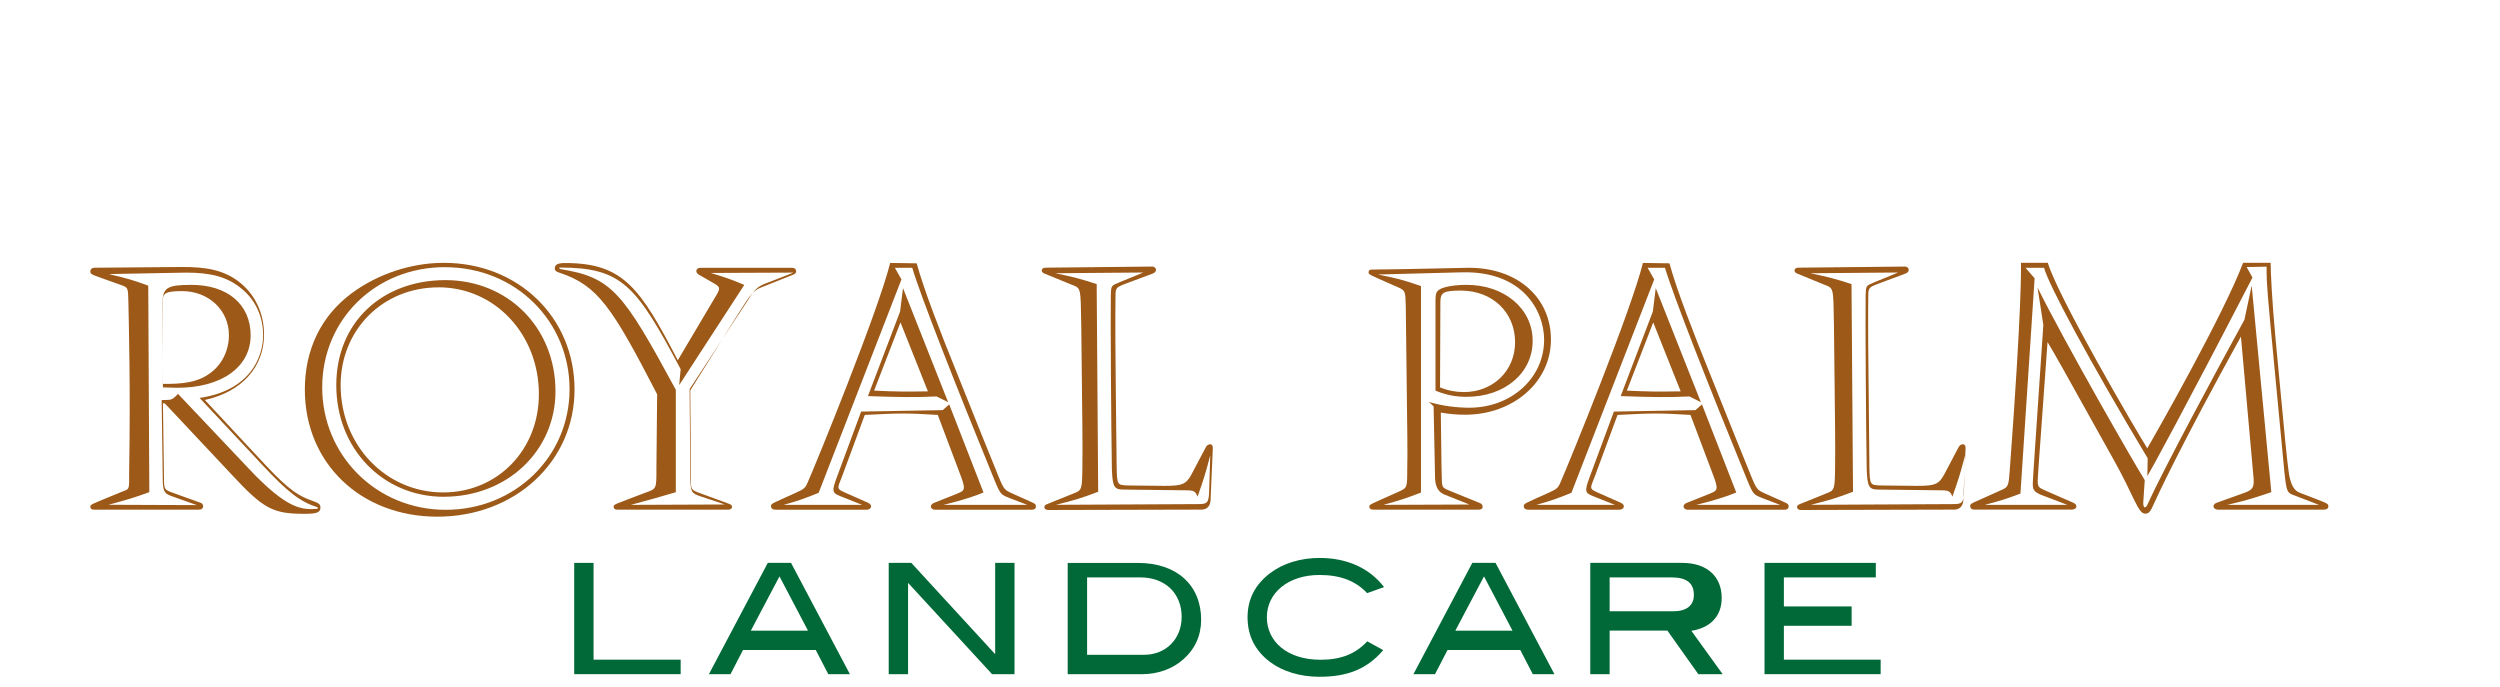
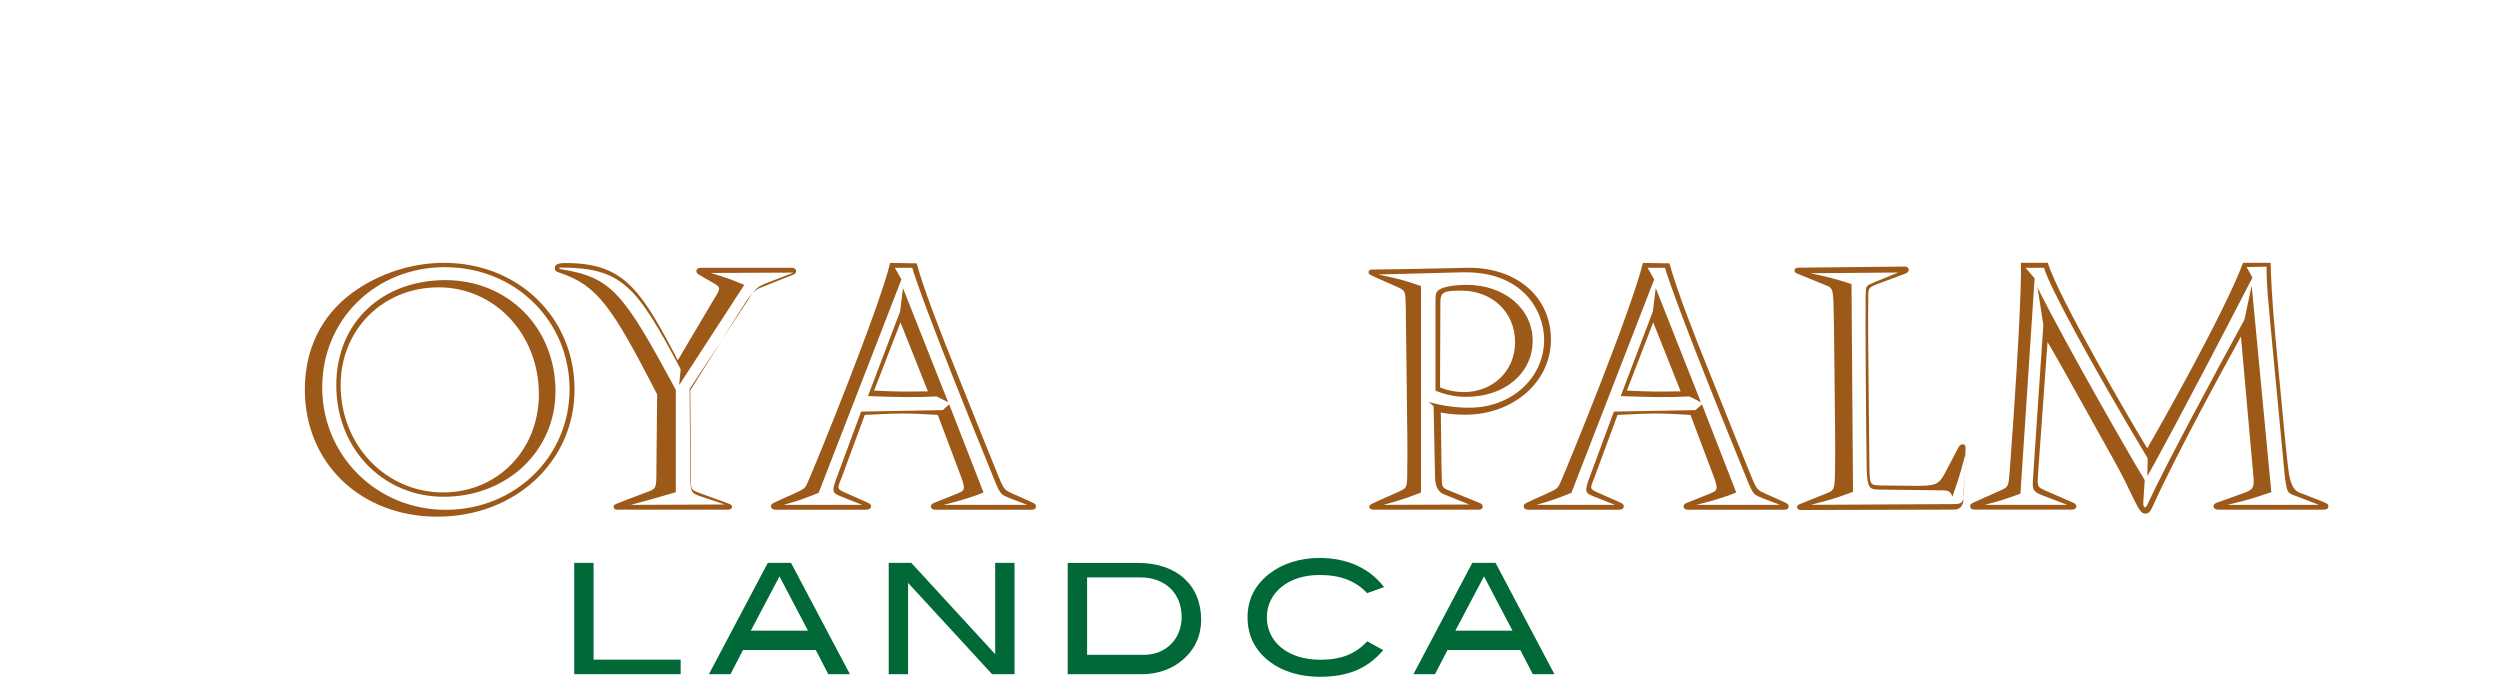
<svg xmlns="http://www.w3.org/2000/svg" id="Layer_1" version="1.1" viewBox="0 0 516.67 142">
  <defs>
    <style>
      .st0 {
        fill: none;
      }

      .st1 {
        fill: #006937;
      }

      .st2 {
        display: none;
      }

      .st3 {
        fill: #9d5918;
      }
    </style>
  </defs>
  <g>
    <g>
-       <path class="st3" d="M33.89,98.89c0,2.25.07,2.32,1.95,3l5.62,2.02c.75.22.75,1.42-.3,1.42h-21.74c-.52,0-.75-.23-.75-.6,0-.53.15-.45,6.45-3.07,1.72-.67,1.57-.3,1.57-4.12.3-17.32-.08-30.88-.15-34.86-.08-3.45,0-3.22-1.87-3.9-5.77-2.1-6-1.95-6-2.7,0-.45.37-.75.82-.75l17.83-.15c5.52-.07,8.96.75,11.87,2.91,3.43,2.54,5.38,6.57,5.38,11.05,0,6.72-4.63,11.87-12.24,13.52l12.47,13.37c5.15,5.52,7.17,6.57,9.78,7.47,1.42.52,1.64.75,1.64,1.42,0,.97-.75,1.27-3.21,1.27-6.65,0-8.51-.97-15.23-8.21l-13.74-14.63h-.37l.22,15.55ZM36.81,81.42l14.69,15.52c8.02,8.51,11.02,8.43,14.16,8.21v-.3c-3.58-1.12-6.19-3.13-11.42-8.73l-12.99-13.88c10.3-1.49,13.13-8.28,13.13-12.99,0-3.95-1.72-7.54-4.78-9.85-2.76-2.16-5.97-3.06-11.12-3.06-.9,0-3.28.07-15.97.3,3.73.9,4.85,1.19,8.13,2.39l.22,42.68c-3.51,1.27-4.63,1.57-8.43,2.61l18.25.07-5.25-1.87c-1.5-.52-1.8-1.04-1.8-3.8l-.22-16.04c2.02-.07,2.02.15,3.37-1.27ZM33.59,62.75c0-3.28.9-3.88,5.97-3.88,7.46,0,12.24,4.03,12.24,10.45s-5.89,10.9-15.37,10.82l-2.76-.08-.07-17.31ZM35.23,79.33c3.66-.07,6.12-.67,8.13-2.16,2.46-1.72,3.95-4.7,3.95-7.91,0-5.15-4.18-9.1-9.7-9.1-4.18,0-3.96.75-3.96,2.76v16.42h1.57Z" />
      <path class="st3" d="M90.39,106.78c-15.82,0-27.39-11.04-27.39-26.27,0-8.28,3.36-15.22,9.7-19.92,5.37-3.96,12.24-6.27,19.03-6.27,15.37,0,27.01,11.27,27.01,26.19s-12.31,26.27-28.36,26.27ZM91.96,55.21c-14.33,0-25.37,10.82-25.37,24.85s11.19,25.3,25.52,25.3,25.6-10.97,25.6-24.92-11.04-25.22-25.74-25.22ZM91.74,102.67c-12.61,0-22.24-9.93-22.24-23.06s9.63-21.72,22.54-21.72,22.76,9.78,22.76,22.98c0,12.31-10,21.79-23.06,21.79ZM90.62,59.39c-11.49,0-20.22,8.73-20.22,20.22,0,12.39,9.33,22.16,21.19,22.16,11.19,0,19.78-8.73,19.78-20.3,0-12.39-9.1-22.09-20.74-22.09Z" />
      <path class="st3" d="M142.81,100.09c.07.97.29,1.27,1.55,1.72l6.34,2.32c.37.15.59.3.59.6,0,.37-.29.6-.81.6h-22.92c-.52,0-.74-.23-.74-.6,0-.53.15-.45,6.41-2.85,2.51-.9,2.43-.75,2.43-5.1l.15-15.29c-9.36-18.14-12.31-22.49-20.12-25.11-.74-.22-1.03-.45-1.03-.9,0-.82.66-1.12,2.14-1.12,12.01,0,15.47,5.1,23.28,20.09l7.15-12.07c1.47-2.47,1.92-2.85.59-3.67l-3.39-1.95c-.81-.45-.66-1.42.37-1.42h18.86c.59,0,.88.3.88.75,0,.3-.22.52-.59.67l-6.78,2.7c-1.4.52-2.28,1.65-4.42,5.1l-10.09,16.12.15,19.42ZM154.67,61.87c1.46-2.32,2-2.77,4.54-3.66l4.77-1.87-17.08.07c3.15.97,4.08,1.27,6.92,2.47l-13.46,20.71.31-3.29c-9.23-17.42-12.15-21.01-25.08-21.01l.08.3c10.77,1.72,13,4.64,24,24.97v21.16c-3.85,1.12-5.08,1.5-9.31,2.62l19.46-.08-4.92-1.64c-2-.67-2.15-.9-2.23-3.66l-.15-18.54,12.15-18.54Z" />
      <path class="st3" d="M178.73,85.73l-4.66,12.62c-1.05,2.7-1.28,2.63.75,3.53l4.58,2.03c1.05.45.68,1.43-.3,1.43h-18.78c-.6,0-.98-.23-.98-.75s.23-.53,5.03-2.7c1.8-.83,2.03-.98,2.55-2.18,1.95-4.43,14.65-35.6,17.05-45.37l5.48.08c1.5,5.48,4.88,14.2,8.26,22.53,3.76,9.46,7.36,18.33,8.64,21.48,1.2,2.93,1.28,2.85,3.31,3.76,4.28,1.95,4.43,1.8,4.43,2.48,0,.45-.3.68-.9.68h-19.9c-1.05,0-1.28-1.05-.23-1.43l4.51-1.8c1.58-.68,2.18-.6,1.05-3.6l-4.81-12.77c-6.16-.38-7.81-.38-15.1,0ZM196.17,83.57l7.09,18.21c-3.36,1.42-8.28,2.56-8.28,2.56h17.34l-3.54-1.35c-1.88-.75-1.96-.68-3.16-3.54-7.98-19.49-15.43-38.46-17.09-44.11h-3.59l1.36,2.41-17.11,44.1c-3.02,1.21-4,1.58-7.24,2.49h16.24l-4.55-1.81c-1.64-.67-1.79-.97-.67-3.96l5-13.51,16.86-.3,1.34-1.19ZM179.38,81.85l6.64-17.46.6-4.85,9.33,23.58-2.39-1.19c-4.18.22-8.21.15-14.18-.07ZM186.1,66.63l-5.45,14.1c4.85.22,6.12.22,11.12.15l-5.67-14.25Z" />
-       <path class="st3" d="M233.02,100.33l7.62.08c3.67,0,4.45-.31,5.55-2.27l3.05-5.78c.39-.7,1.48-.86,1.41.31l-.47,10.78c-.08,1.17-.78,1.87-1.87,1.87l-31.64.08c-.53,0-.83-.23-.83-.6,0-.3.15-.45.53-.6l5.43-2.19c1.81-.68,1.81-.83,1.89-5.13.08-6.18,0-7.32-.23-29.64-.15-8.07,0-7.62-2.11-8.45l-5.51-2.26c-.83-.3-.68-1.21.23-1.21l22.07-.23c.75,0,1.2.98.15,1.43l-5.86,2.18c-1.58.6-1.8.83-1.88,1.88-.08,5.71-.08,9.69.23,36.14.08,3.46.15,3.53,2.25,3.61ZM218.28,104.33l29.46-.15c1.77,0,2.08-.31,2.15-2.62l.23-7.46c-1,3.85-1.38,5-2.62,8.54-.46-1.15-.77-1.31-2.46-1.31l-12.78-.15c-2.02,0-2.32-.52-2.47-4.19-.15-8.9-.3-31.02-.22-35.88.07-2.09,0-2.02,1.79-2.77l4.93-2.02-18.16.15c3.89.82,5.08,1.12,8.52,2.24l.31,42.92c-3.46,1.31-4.69,1.69-8.69,2.69Z" />
      <path class="st3" d="M297.99,99.44c.07,1.27.15,1.42,1.87,2.09l6.04,2.46c.6.22.9,1.34-.3,1.34h-21.79c-.52,0-.82-.22-.82-.6,0-.52.15-.45,6.12-3.13,1.72-.82,1.72-.75,1.72-4.7.08-4.63.08-1.34-.3-33.43-.07-3.36-.07-3.43-1.79-4.18-5.75-2.54-5.9-2.54-5.9-2.98s.22-.6.75-.6c8.13-.07,18.58-.37,20-.37,10,0,16.94,6.12,16.94,14.85s-7.76,15.52-17.76,15.52c-1.64,0-3.43-.15-5-.45.15,12.01.15,12.61.22,14.18ZM295.31,83.07c2.76.82,5.67,1.19,8.36,1.19,8.66,0,15.45-6.12,15.45-14.03,0-6.04-4.48-14.25-16.94-13.95l-17.39.45c4.03.82,5.22,1.12,8.88,2.39v42.68c-3.13,1.19-4.25,1.57-7.76,2.54l17.76-.07-5.22-2.09q-1.79-.75-1.87-3.36l-.3-14.85-.97-.9ZM296.67,62.15c0-1.49.15-1.87.82-2.31.89-.6,3.21-.97,5.6-.97,7.84,0,13.66,4.93,13.66,11.57s-5.75,11.57-13.66,11.57c-2.31,0-4.18-.37-6.42-1.27v-18.58ZM302.52,81.03c6.04,0,10.6-4.4,10.6-10.3,0-6.19-4.7-10.67-11.19-10.67-3.66,0-4.25.37-4.25,2.46l-.07,17.54c1.64.67,3.28.97,4.93.97Z" />
      <path class="st3" d="M334.3,85.73l-4.66,12.62c-1.05,2.7-1.28,2.63.75,3.53l4.58,2.03c1.05.45.68,1.43-.3,1.43h-18.78c-.6,0-.98-.23-.98-.75s.22-.53,5.03-2.7c1.8-.83,2.03-.98,2.55-2.18,1.95-4.43,14.65-35.6,17.05-45.37l5.48.08c1.5,5.48,4.88,14.2,8.26,22.53,3.76,9.46,7.36,18.33,8.64,21.48,1.2,2.93,1.28,2.85,3.3,3.76,4.28,1.95,4.43,1.8,4.43,2.48,0,.45-.3.68-.9.68h-19.9c-1.05,0-1.28-1.05-.23-1.43l4.51-1.8c1.58-.68,2.18-.6,1.05-3.6l-4.81-12.77c-6.16-.38-7.81-.38-15.1,0ZM351.74,83.57l7.09,18.21c-3.36,1.42-8.28,2.56-8.28,2.56h17.34l-3.54-1.35c-1.88-.75-1.96-.68-3.16-3.54-7.98-19.49-15.43-38.46-17.09-44.11h-3.59l1.36,2.41-17.11,44.1c-3.02,1.21-4,1.58-7.24,2.49h16.24l-4.55-1.81c-1.64-.67-1.79-.97-.67-3.96l5-13.51,16.86-.3,1.34-1.19ZM334.95,81.85l6.64-17.46.6-4.85,9.33,23.58-2.39-1.19c-4.18.22-8.21.15-14.18-.07ZM341.67,66.63l-5.45,14.1c4.85.22,6.12.22,11.12.15l-5.67-14.25Z" />
      <path class="st3" d="M388.59,100.33l7.62.08c3.67,0,4.45-.31,5.55-2.27l3.05-5.78c.39-.7,1.48-.86,1.41.31l-.47,10.78c-.08,1.17-.78,1.87-1.88,1.87l-31.64.08c-.53,0-.83-.23-.83-.6,0-.3.15-.45.53-.6l5.43-2.19c1.81-.68,1.81-.83,1.89-5.13.07-6.18,0-7.32-.23-29.64-.15-8.07,0-7.62-2.11-8.45l-5.5-2.26c-.83-.3-.68-1.21.23-1.21l22.07-.23c.75,0,1.2.98.15,1.43l-5.86,2.18c-1.58.6-1.8.83-1.88,1.88-.07,5.71-.07,9.69.23,36.14.07,3.46.15,3.53,2.25,3.61ZM374.28,104.33l29.46-.15c1.77,0,2.08-.31,2.15-2.62l.23-7.46c-1,3.85-1.38,5-2.62,8.54-.46-1.15-.77-1.31-2.46-1.31l-12.78-.15c-2.02,0-2.32-.52-2.47-4.19-.15-8.9-.3-31.02-.22-35.88.07-2.09,0-2.02,1.79-2.77l4.93-2.02-18.16.15c3.89.82,5.08,1.12,8.52,2.24l.31,42.92c-3.46,1.31-4.69,1.69-8.69,2.69Z" />
      <path class="st3" d="M421.13,99.33c0,1.2.15,1.42,1.35,1.95l6,2.62c1.05.45.75,1.42-.3,1.42h-20.1c-.6,0-.9-.23-.9-.75,0-.6.23-.45,6.45-3.3,1.42-.6,1.5-.9,1.72-4.05,2.55-34.35,2.32-41.77,2.32-42.9h5.55c2.1,7.05,18.15,34.5,20.55,38.33,2.02-3.45,15.9-27.9,19.8-38.33h5.7c0,1.65.23,7.35,1.05,16.13,2.1,22.35,2.25,23.77,2.63,26.7q.45,3.98,2.25,4.65c5.77,2.25,6,2.17,6,2.85,0,.45-.37.68-.97.68h-21.82c-1.05,0-1.35-1.05-.3-1.42l5.25-1.88c2.17-.75,2.47-1.12,2.4-3l-2.63-29.47c-12.6,22.8-17.4,33.22-18.45,35.55-.38.75-.75,1.05-1.35,1.05-1.5,0-2.32-3.75-6.6-11.32-10.87-19.57-12.22-21.9-13.57-24.15-2.03,27.9-2.03,28.28-2.03,28.65ZM421.08,59.39c5.64,11.42,20.29,36.9,22.17,39.83l-.3,4.51c-.07,1.5.53,1.28.83.6,3.38-7.44,14.35-27.81,20.07-38.25l1.5-7.06,4.06,42.69c-3.76,1.28-4.96,1.65-9.09,2.63h18.94l-4.88-1.88c-1.73-.6-1.8-.68-2.26-4.81l-2.93-30.89c-.9-9.39-.75-10.22-.75-11.65l-4.13.08,1.2,2.18c-14.05,27.21-21.27,40.36-21.72,41.03l.07-3.68c-12.02-20.07-20.52-35.92-21.42-39.38h-3.83l1.88,2.18-2.93,44.49c-3.01,1.13-3.98,1.43-7.37,2.33h17.06l-5.49-2.1c-1.35-.6-1.65-.98-1.65-2.26,0-.6.08-1.73,2.18-32.84l-1.2-7.74Z" />
    </g>
    <g>
      <path class="st1" d="M118.67,139.33v-23h4v20h18v3h-22Z" />
      <path class="st1" d="M171.18,139.33l-2.59-5h-15.03l-2.59,5h-4.46l12.17-23h4.8l12.17,23h-4.46ZM161.09,119.13l-5.92,11.21h11.82l-5.89-11.21Z" />
      <path class="st1" d="M205.03,139.33l-17.36-18.87v18.87h-4v-23h4.67l17.33,18.87v-18.87h4v23h-4.64Z" />
      <path class="st1" d="M248.24,128.09c0,3.24-1.27,6.07-3.72,8.2-2.22,1.97-5.24,3.05-8.58,3.05h-15.28v-23h14.55c8.04,0,13.03,4.64,13.03,11.75ZM244.21,127.49c0-4.87-3.41-8.16-8.54-8.16h-11v16h11.73c4.55,0,7.81-3.26,7.81-7.84Z" />
      <path class="st1" d="M282.54,122.58c-2.43-2.59-5.6-3.75-9.86-3.75-6.47,0-10.86,3.71-10.86,8.74s4.23,8.78,11.08,8.78c4.16,0,7.2-1.15,9.67-3.81l3.3,1.82c-3.36,3.94-7.43,5.51-13.19,5.51-4.04,0-7.68-1.15-10.21-3.07-3.11-2.34-4.64-5.44-4.64-9.22s1.57-6.79,4.71-9.16c2.56-1.95,6.18-3.11,10.15-3.11,5.7,0,10.31,2.08,13.35,6.02l-3.49,1.25Z" />
-       <path class="st1" d="M316.78,139.33l-2.59-5h-15.03l-2.59,5h-4.46l12.17-23h4.8l12.17,23h-4.46ZM306.69,119.13l-5.92,11.21h11.82l-5.89-11.21Z" />
-       <path class="st1" d="M350.99,139.33l-6.39-9h-11.94v9h-4v-23h19.03c5.07,0,8.13,2.8,8.13,7.24,0,4.07-2.67,6.23-6.27,6.8l6.47,8.96h-5.04ZM350.07,122.95c0-2.43-1.49-3.62-4.57-3.62h-12.84v7h13.18c2.74,0,4.23-1.22,4.23-3.38Z" />
-       <path class="st1" d="M364.67,139.33v-23h23v3h-19v6h14v4h-14v7h20v3h-24Z" />
+       <path class="st1" d="M316.78,139.33l-2.59-5h-15.03l-2.59,5h-4.46l12.17-23h4.8l12.17,23ZM306.69,119.13l-5.92,11.21h11.82l-5.89-11.21Z" />
    </g>
  </g>
  <g class="st2">
    <path class="st0" d="M268.6,56.97c0-.06.01-.13.02-.19-1.85-.04-3.73-.38-5.35-1.13.03.34.05.67.07,1.01.16,3.83-3.99,5.63-6.98,4.62,0,.13-.02.26-.02.38,0,.02,0,.04,0,.06.13,2.19.58,4.41,1.07,6.44,1.05-.04,2.11.2,3.01.73,1.32-1.29,3.19-1.86,5.9-1.14.57.15,1.11.38,1.62.65.25-3.81.37-7.62.68-11.44Z" />
  </g>
</svg>